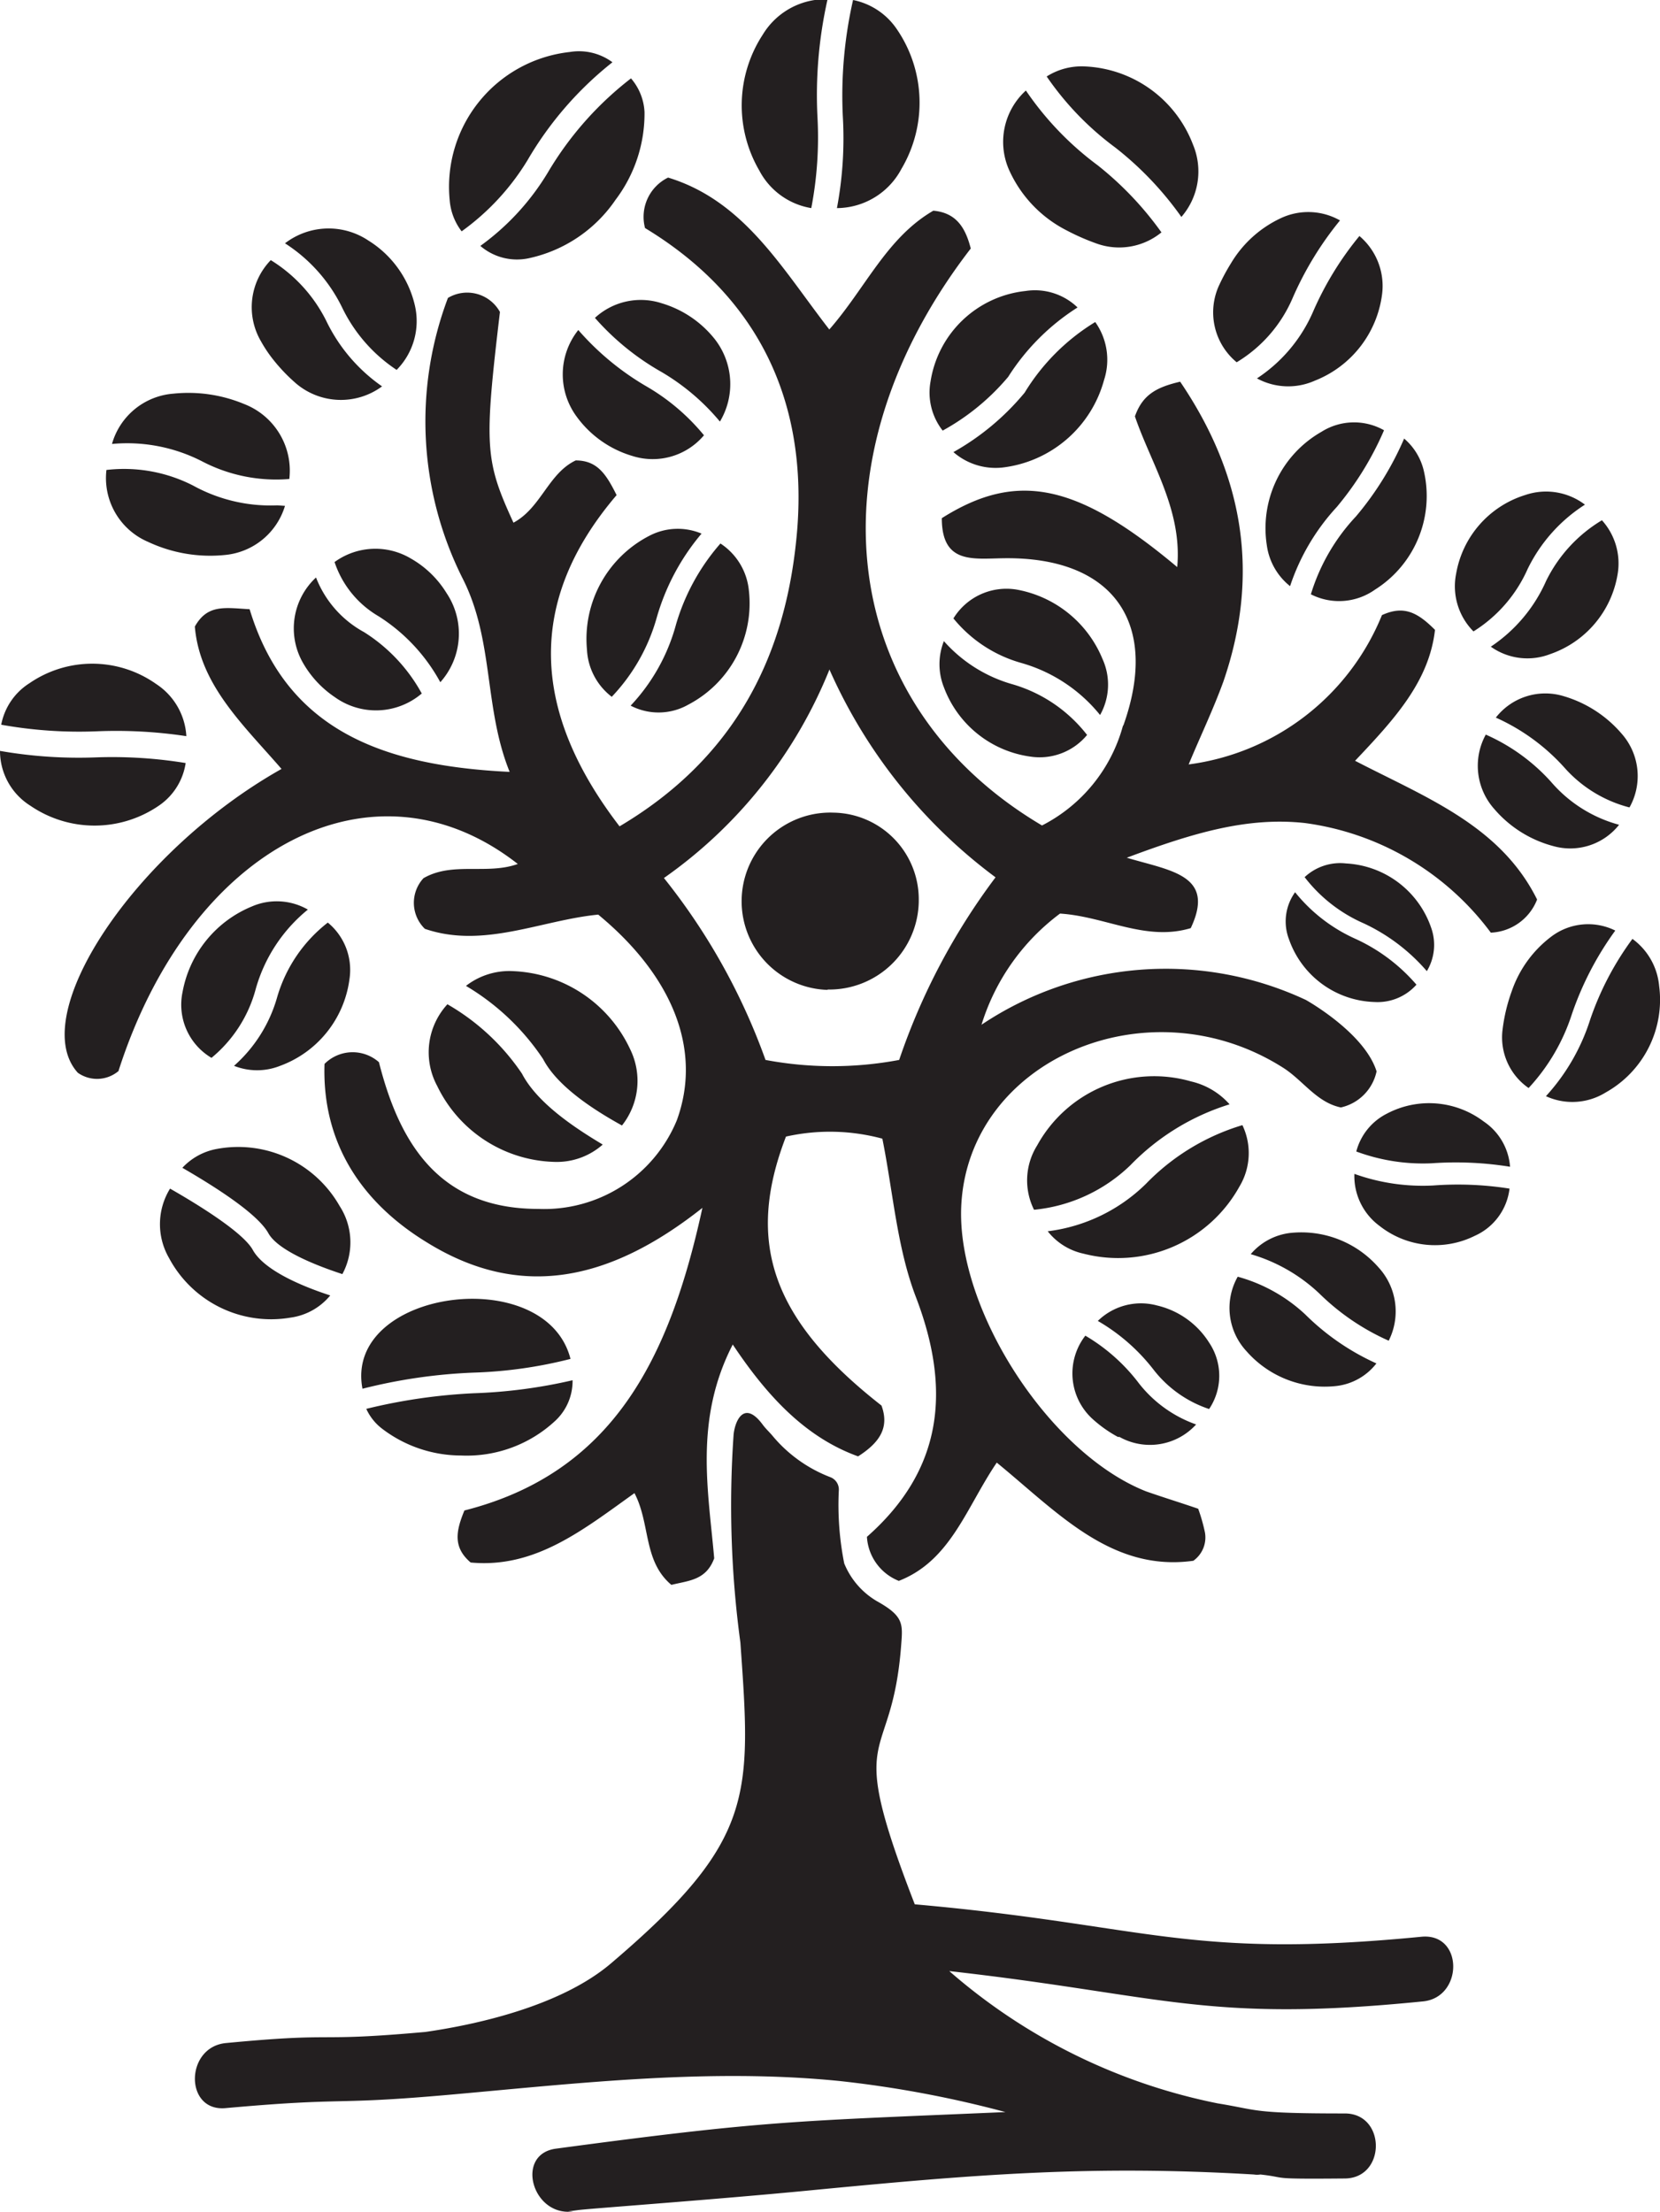
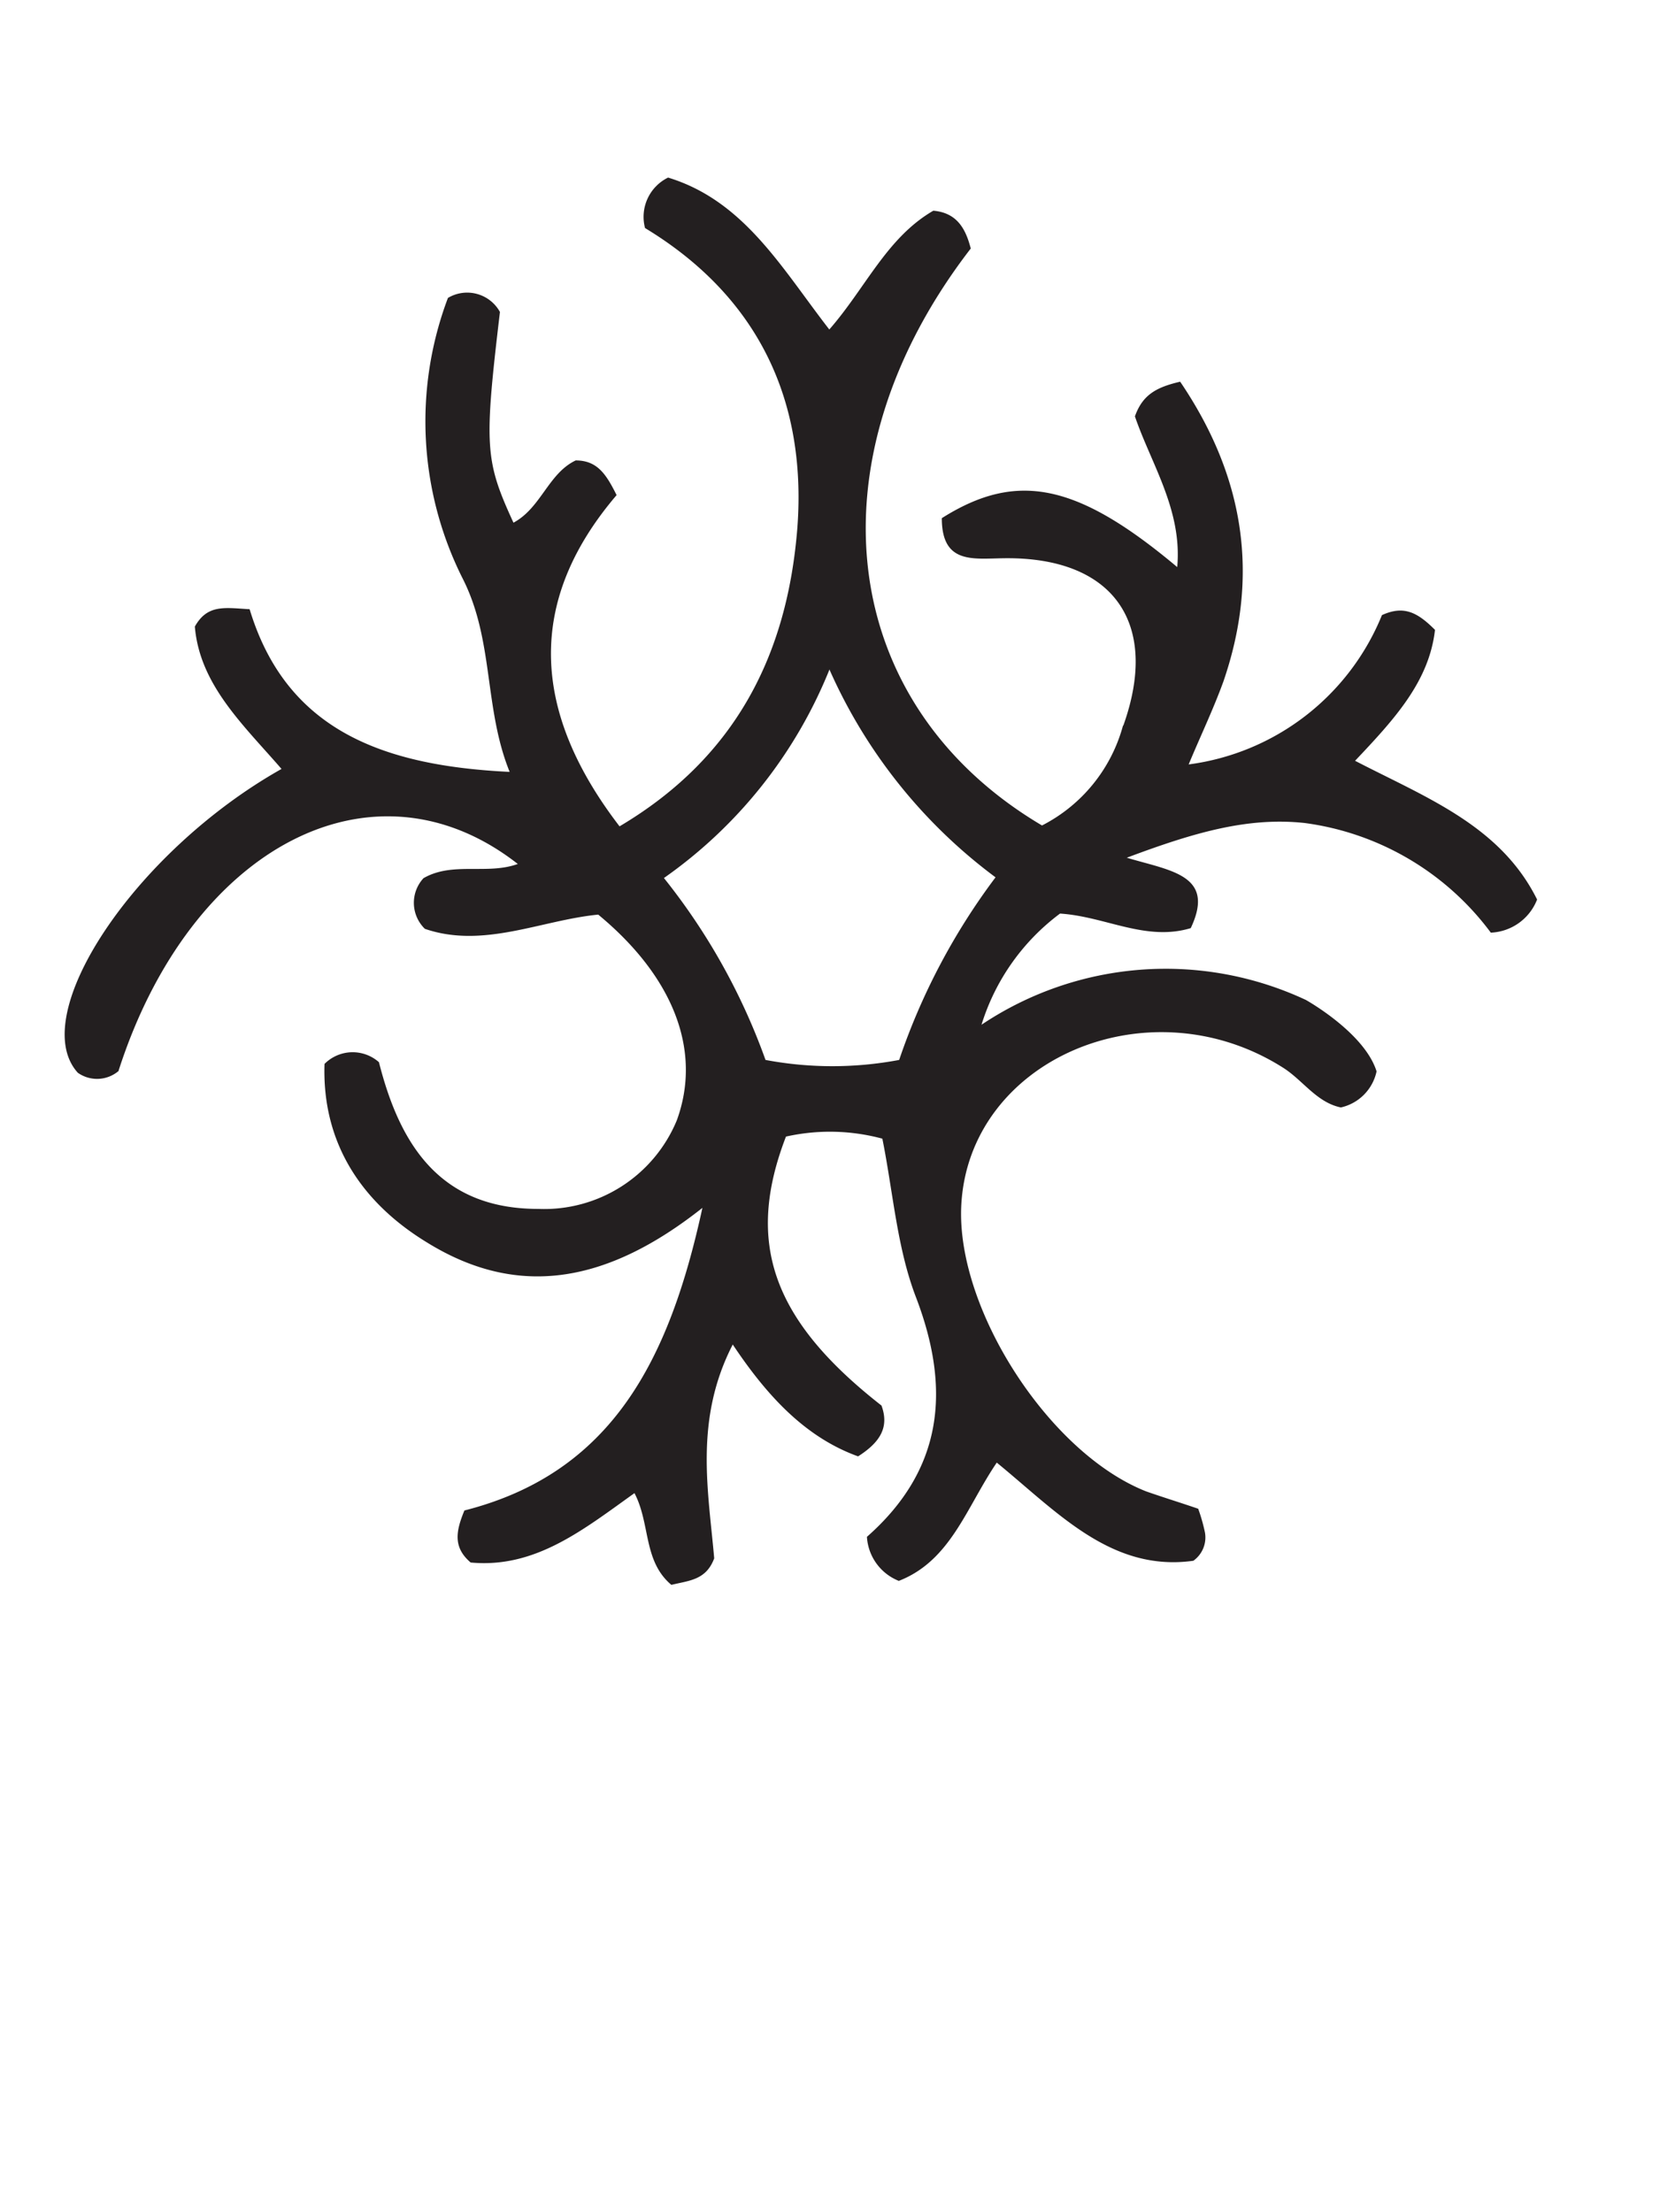
<svg xmlns="http://www.w3.org/2000/svg" viewBox="0 0 95.76 127.54">
  <defs>
    <style>.cls-1{fill:#231f20;fill-rule:evenodd}</style>
  </defs>
  <title>Asset 1</title>
  <g id="Layer_2" data-name="Layer 2">
    <g id="Layer_1-2" data-name="Layer 1">
      <g id="_01._Tree" data-name="01. Tree">
        <path class="cls-1" d="M47.84 38.59a30.06 30.06 0 0 0 9.59 12 37.57 37.57 0 0 0-5.56 10.53 20.82 20.82 0 0 1-7.71 0 36.44 36.44 0 0 0-5.86-10.49 27 27 0 0 0 9.54-12zm-41 23.15C11 48.8 21.55 43.31 29.87 49.82c-1.77.64-3.76-.15-5.44.82a2.09 2.09 0 0 0 .08 2.92c3.38 1.16 6.71-.5 10-.82 4.35 3.59 6 7.86 4.53 11.87a8.28 8.28 0 0 1-8 5.1c-5.72 0-8-3.8-9.18-8.46a2.29 2.29 0 0 0-3.14.1c-.15 4.56 2.14 8 5.92 10.3 5.34 3.3 10.48 2.27 15.88-2-1.9 8.73-5.19 15.28-13.73 17.45-.49 1.19-.67 2.12.36 3 3.72.35 6.48-1.88 9.45-4 .93 1.77.49 3.91 2.13 5.29 1-.25 2-.26 2.47-1.53-.34-3.91-1.16-8 1.07-12.33 2 3 4.21 5.36 7.23 6.45 1.3-.83 1.8-1.7 1.35-2.93-6.28-4.91-7.88-9.37-5.51-15.51a11.62 11.62 0 0 1 5.56.12c.62 3.08.84 6.27 1.93 9.12 2.07 5.39 1.54 10-2.82 13.84a2.92 2.92 0 0 0 1.84 2.54c3-1.17 3.89-4.23 5.65-6.82C61 87.2 64.11 90.66 68.84 90a1.65 1.65 0 0 0 .67-1.63 10.14 10.14 0 0 0-.39-1.37c-1.08-.37-2-.65-3-1-5.59-2.2-10.93-10.47-10.67-16.43.38-8.45 10.79-12.94 18.57-8 1.14.72 1.93 2 3.33 2.29a2.71 2.71 0 0 0 2.06-2.08c-.7-2.24-4.08-4.12-4.08-4.12a19.1 19.1 0 0 0-18.71 1.43 12.65 12.65 0 0 1 4.53-6.41c2.63.17 4.94 1.62 7.54.84 1.45-3.07-1.15-3.3-3.69-4.06 3.89-1.46 7-2.36 10.28-2A16 16 0 0 1 86 53.78a3 3 0 0 0 2.67-1.91c-2.12-4.27-6.41-5.88-10.5-8 2.24-2.37 4.27-4.55 4.61-7.55-1-1-1.79-1.43-3.06-.85a14 14 0 0 1-11.15 8.61c.66-1.59 1.41-3.15 2-4.77 2.13-6.18 1.18-11.89-2.49-17.3-1.32.31-2.16.72-2.61 2 .93 2.73 2.74 5.4 2.44 8.69-5.76-4.83-9.24-5.56-13.58-2.82 0 2.67 1.81 2.33 3.6 2.31 6.3-.08 9 3.74 6.86 9.68v-.06a9.15 9.15 0 0 1-4.68 5.79c-11.83-7-13.52-21.08-4.11-33.27-.29-1.12-.78-2.06-2.16-2.18-2.69 1.56-3.9 4.45-6 6.85-2.72-3.5-4.9-7.42-9.3-8.76a2.52 2.52 0 0 0-1.33 2.91C43.57 17 46.55 22.88 46 30.4c-.57 7.34-3.56 13.28-10.26 17.25-5.11-6.65-5.38-13-.17-19.1-.6-1.2-1.11-2-2.36-2-1.58.75-2 2.74-3.59 3.59-1.65-3.59-1.7-4.4-.78-12.15a2.16 2.16 0 0 0-3-.81 20.16 20.16 0 0 0 .87 16.22c1.79 3.56 1.2 7.43 2.69 11.11-7.28-.35-12.88-2.38-15-9.38-1.43-.08-2.43-.3-3.16 1 .28 3.37 2.82 5.69 5 8.21C7.73 49.13 1.5 58.57 4.49 61.86a1.92 1.92 0 0 0 2.37-.12z" />
-         <path class="cls-1" d="M47.76 57.06A5.16 5.16 0 0 0 53 52v-.07a5 5 0 0 0-4.93-5.07 5.11 5.11 0 1 0-.35 10.22zM82 111.68c-13.53 1.32-15.8-.68-29.23-1.87-4.12-10.62-1.32-7.67-.78-15 .09-1.17.13-1.62-1.37-2.46a4.48 4.48 0 0 1-1.92-2.2 17.25 17.25 0 0 1-.31-4.24.76.76 0 0 0-.49-.73 8.11 8.11 0 0 1-3.28-2.32c-.21-.26-.45-.47-.63-.72-1.05-1.41-1.58-.25-1.67.57a58.74 58.74 0 0 0 .39 12c.63 8.85.84 11.43-7.41 18.46-3 2.59-8.12 3.62-10.76 4-6.7.6-4.8 0-11.5.64-2.38.22-2.41 4 0 3.75 7.24-.65 5.88-.14 13.13-.79S41 119.25 48.44 120a63.39 63.39 0 0 1 9.56 1.79c-12.28.53-13.78.48-25.93 2.11-2.38.32-1.37 3.94 1 3.62h-.32l.62-.08c.56-.08 7.85-.6 13.32-1.13 9.44-.91 16.16-1.48 25.64-.92a1.21 1.21 0 0 0 .38 0c1.7.19.3.27 4.85.23 2.41 0 2.41-3.77 0-3.75-5.41 0-4.9-.19-7.31-.58a33.59 33.59 0 0 1-15.49-7.63c12.37 1.39 14.81 3 27.31 1.75 2.35-.21 2.37-3.96-.07-3.73zM19.74 17.74a9 9 0 0 0 3.14 3.59 4 4 0 0 0 1.05-3.73 6 6 0 0 0-2.68-3.73 4.13 4.13 0 0 0-4.81.16 9.17 9.17 0 0 1 3.3 3.71zm-.92.76a8.64 8.64 0 0 0-3.2-3.5 3.9 3.9 0 0 0-.56 4.69 7.7 7.7 0 0 0 .72 1.07 10.07 10.07 0 0 0 1.32 1.37 4 4 0 0 0 4.94.15 9.74 9.74 0 0 1-3.22-3.78zm-7.13 8.12a9.22 9.22 0 0 0 5 1 4.12 4.12 0 0 0-2.6-4.32 8.38 8.38 0 0 0-4.09-.6 4 4 0 0 0-3.54 2.9 9.47 9.47 0 0 1 5.23 1.02zM16 29.14A9.26 9.26 0 0 1 11.14 28a8.75 8.75 0 0 0-5-.9 4 4 0 0 0 2.41 4.15A8.43 8.43 0 0 0 13 32a4 4 0 0 0 3.44-2.83zm14.43-19.9a20.09 20.09 0 0 1 4.9-5.65A3.25 3.25 0 0 0 32.86 3a7.82 7.82 0 0 0-6.92 8.53 3.39 3.39 0 0 0 .69 1.81 14 14 0 0 0 3.8-4.1zm1.19.68a14.33 14.33 0 0 1-3.91 4.26 3.24 3.24 0 0 0 2.8.71 8.12 8.12 0 0 0 5-3.37 8.24 8.24 0 0 0 1.67-5.06 3.21 3.21 0 0 0-.78-1.94 19.15 19.15 0 0 0-4.78 5.4zm20.1-8.26A4 4 0 0 0 49.21 0a24.86 24.86 0 0 0-.59 6.72 21.73 21.73 0 0 1-.34 5.28A4.24 4.24 0 0 0 52 9.74a7.5 7.5 0 0 0-.28-8.08zm-4.56 5.15A25.11 25.11 0 0 1 47.73 0H47a4.24 4.24 0 0 0-3 2 7.46 7.46 0 0 0-.2 7.83 4.15 4.15 0 0 0 3 2.17 21.5 21.5 0 0 0 .36-5.19zm17.18 1.7a19 19 0 0 1 3.81 4 4 4 0 0 0 .67-4.17 7 7 0 0 0-6.25-4.51 3.76 3.76 0 0 0-2.19.58 17.13 17.13 0 0 0 3.96 4.1zm-1.02 1.02a17.85 17.85 0 0 1-4.14-4.31 4 4 0 0 0-1 4.51 7.23 7.23 0 0 0 3.36 3.56 13 13 0 0 0 1.71.75A3.85 3.85 0 0 0 67 13.4a19 19 0 0 0-3.68-3.87zm8.02 11.36a8 8 0 0 0 3.23-3.71 19.13 19.13 0 0 1 2.73-4.47 3.72 3.72 0 0 0-3.39-.14A6.61 6.61 0 0 0 71 15.2a11.62 11.62 0 0 0-.65 1.2 3.73 3.73 0 0 0 .99 4.49zm7.08-7.28a18.38 18.38 0 0 0-2.65 4.31 8.79 8.79 0 0 1-3.26 3.9 3.77 3.77 0 0 0 3.34.13 6.2 6.2 0 0 0 3.88-5 3.77 3.77 0 0 0-1.31-3.34zM21.83 35.53a10.36 10.36 0 0 1 3.57 3.81 4.2 4.2 0 0 0 .36-5.14 5.75 5.75 0 0 0-2.07-2 4 4 0 0 0-4.39.21 5.7 5.7 0 0 0 2.53 3.12zm-.83.92a6.1 6.1 0 0 1-2.77-3.15 4 4 0 0 0-.76 4.91 5.94 5.94 0 0 0 1.86 2 4.07 4.07 0 0 0 5-.22A9.67 9.67 0 0 0 21 36.45zM5.58 42.17a27.09 27.09 0 0 1 5.17.28 3.85 3.85 0 0 0-1.73-3 6.39 6.39 0 0 0-7.31-.06 3.64 3.64 0 0 0-1.64 2.4 25.42 25.42 0 0 0 5.51.38zm.04 1.5A26.44 26.44 0 0 1 0 43.3a3.73 3.73 0 0 0 1.75 3.16 6.56 6.56 0 0 0 7.41 0A3.62 3.62 0 0 0 10.71 44a26.29 26.29 0 0 0-5.09-.33zm29.67-3.49a10.84 10.84 0 0 0 2.59-4.55 13.06 13.06 0 0 1 2.59-4.86 3.54 3.54 0 0 0-3 .12 6.69 6.69 0 0 0-3.61 6.57 3.65 3.65 0 0 0 1.43 2.72zm7.91-6.13a3.66 3.66 0 0 0-1.64-2.71A12.32 12.32 0 0 0 39 36a11 11 0 0 1-2.62 4.69 3.48 3.48 0 0 0 3.33-.06 6.59 6.59 0 0 0 3.49-6.58zm-5.04-12.6a12.84 12.84 0 0 1 3.37 2.86 4.21 4.21 0 0 0-.35-4.82 6.14 6.14 0 0 0-3-2 3.9 3.9 0 0 0-3.86.84 14.82 14.82 0 0 0 3.84 3.12zm-.8.87a15.66 15.66 0 0 1-4-3.29 4.1 4.1 0 0 0-.09 5 6.11 6.11 0 0 0 3.2 2.26 3.87 3.87 0 0 0 4.14-1.19 12.21 12.21 0 0 0-3.25-2.78zm20.8-.59a12.94 12.94 0 0 1 4-4 3.54 3.54 0 0 0-3-.95A6.21 6.21 0 0 0 53.68 22a3.55 3.55 0 0 0 .7 2.83 13.29 13.29 0 0 0 3.78-3.1zm.95.91A14.58 14.58 0 0 1 55 26.07a3.7 3.7 0 0 0 2.83.89 6.91 6.91 0 0 0 5.86-5.05 3.75 3.75 0 0 0-.51-3.34 12.19 12.19 0 0 0-4.07 4.07zm18 6.6a17.87 17.87 0 0 0 2.73-4.43 3.52 3.52 0 0 0-3.61.09 6.4 6.4 0 0 0-3.15 6.55 3.64 3.64 0 0 0 1.34 2.35 12.55 12.55 0 0 1 2.69-4.56zm5.02-2.11A3.48 3.48 0 0 0 81 25.29a17.92 17.92 0 0 1-2.78 4.49 11.4 11.4 0 0 0-2.6 4.49 3.58 3.58 0 0 0 3.7-.27 6.38 6.38 0 0 0 2.81-6.87zM85 36.41a8.11 8.11 0 0 0 3.12-3.59 9.15 9.15 0 0 1 3.31-3.72 3.71 3.71 0 0 0-3.43-.56 5.78 5.78 0 0 0-4 4.54 3.69 3.69 0 0 0 1 3.33zm4.19-2.91A8.85 8.85 0 0 1 86 37.29a3.64 3.64 0 0 0 3.42.43 5.88 5.88 0 0 0 3.89-4.58 3.71 3.71 0 0 0-.9-3.14 8.37 8.37 0 0 0-3.22 3.5zm1.08 10.79A7.5 7.5 0 0 0 94 46.56a3.69 3.69 0 0 0-.45-4.25 7 7 0 0 0-3.36-2.17 3.62 3.62 0 0 0-3.9 1.24 11.8 11.8 0 0 1 3.98 2.91zm-.79.8a11.06 11.06 0 0 0-3.77-2.73 3.74 3.74 0 0 0 .49 4.29 6.76 6.76 0 0 0 3.41 2.14 3.59 3.59 0 0 0 3.79-1.23 7.87 7.87 0 0 1-3.92-2.47zm-1.3 17.65a11.38 11.38 0 0 0 2.49-4.24 18.12 18.12 0 0 1 2.51-4.84 3.52 3.52 0 0 0-3.68.34 6.63 6.63 0 0 0-2.29 3.15 10 10 0 0 0-.54 2.29 3.55 3.55 0 0 0 1.51 3.3zm7.53-5.89a3.78 3.78 0 0 0-1.54-2.71 17.14 17.14 0 0 0-2.44 4.66 11.84 11.84 0 0 1-2.55 4.41 3.65 3.65 0 0 0 3.44-.21 6.12 6.12 0 0 0 3.09-6.15zM12.2 61a7.72 7.72 0 0 0 2.56-4 9.07 9.07 0 0 1 3-4.55 3.61 3.61 0 0 0-3.23-.18 6.62 6.62 0 0 0-4 4.94A3.56 3.56 0 0 0 12.2 61zm6.71-7.8A8.42 8.42 0 0 0 16 57.46a8.3 8.3 0 0 1-2.5 4 3.6 3.6 0 0 0 2.66 0 6.18 6.18 0 0 0 4-5 3.53 3.53 0 0 0-1.25-3.26zm12.42 7.87c.85 1.63 3.05 3 4.55 3.83a4.14 4.14 0 0 0 .47-4.4 7.8 7.8 0 0 0-6.74-4.5 4.08 4.08 0 0 0-2.73.85 13.8 13.8 0 0 1 4.45 4.22zm-1.22.84a13 13 0 0 0-4.3-4 4.09 4.09 0 0 0-.59 4.71A7.73 7.73 0 0 0 32 67a4 4 0 0 0 2.77-1c-1.59-.95-3.77-2.38-4.66-4.09zM14.58 72.07c-.52-.93-2.76-2.38-4.77-3.53a3.9 3.9 0 0 0-.06 4 6.67 6.67 0 0 0 7 3.44 3.59 3.59 0 0 0 2.3-1.28c-1.72-.56-3.83-1.47-4.47-2.63zm.9-.96c.52.94 2.53 1.79 4.27 2.36a3.85 3.85 0 0 0-.16-3.93 6.73 6.73 0 0 0-7.07-3.29 3.6 3.6 0 0 0-2 1.09c1.97 1.14 4.34 2.66 4.96 3.77zm11.85 8.04a25.71 25.71 0 0 0 5.58-.79c-1.42-5.58-13.09-4-12 1.72a30.89 30.89 0 0 1 6.42-.93zm0 1.19a32.42 32.42 0 0 0-6.2.9 3 3 0 0 0 .92 1.15 7.52 7.52 0 0 0 4.54 1.54 7.49 7.49 0 0 0 5.44-2 3.13 3.13 0 0 0 1-2.34 29.58 29.58 0 0 1-5.7.75zm37.88-13.15a13.53 13.53 0 0 1 5.72-3.51 4.23 4.23 0 0 0-2.22-1.32 7.7 7.7 0 0 0-8.88 3.69 3.8 3.8 0 0 0-.18 3.71 9.28 9.28 0 0 0 5.56-2.57zm.9 1.07A9.79 9.79 0 0 1 60.44 71a3.59 3.59 0 0 0 2.06 1.29 8 8 0 0 0 9-3.87 3.74 3.74 0 0 0 .17-3.54 12.89 12.89 0 0 0-5.56 3.38zm16.56.1a11.68 11.68 0 0 1-4.54-.67 3.57 3.57 0 0 0 1.45 3 5.16 5.16 0 0 0 5.5.57 3.42 3.42 0 0 0 2-2.72 19.16 19.16 0 0 0-4.41-.18zm-.09-1.28a19.64 19.64 0 0 1 4.53.2 3.45 3.45 0 0 0-1.52-2.61 5.22 5.22 0 0 0-5.59-.45 3.41 3.41 0 0 0-1.76 2.18 11.07 11.07 0 0 0 4.34.68zm-6.47 7.51a13.5 13.5 0 0 0 4 2.72 3.75 3.75 0 0 0-.59-4.23 5.92 5.92 0 0 0-4.9-2 3.53 3.53 0 0 0-2.47 1.24 9.71 9.71 0 0 1 3.96 2.27zm-.82 1.2a9.31 9.31 0 0 0-3.89-2.17 3.66 3.66 0 0 0 .51 4.3 6 6 0 0 0 5.2 2 3.42 3.42 0 0 0 2.29-1.3 14 14 0 0 1-4.11-2.83zM66.56 79a6.75 6.75 0 0 0 3.19 2.25 3.43 3.43 0 0 0 0-3.83 4.86 4.86 0 0 0-3-2.14 3.56 3.56 0 0 0-3.42.89A11.09 11.09 0 0 1 66.56 79zm-.95.65a10.64 10.64 0 0 0-3-2.63A3.55 3.55 0 0 0 63 81.8a7.46 7.46 0 0 0 1.49 1.06h.09a3.6 3.6 0 0 0 4.42-.72 7.26 7.26 0 0 1-3.39-2.49zM55 35.66a7.75 7.75 0 0 0 3.92 2.57 9 9 0 0 1 4.54 3A3.57 3.57 0 0 0 63.6 38a6.62 6.62 0 0 0-4.94-4A3.59 3.59 0 0 0 55 35.66zm7.71 6.72a8.42 8.42 0 0 0-4.26-2.91 8.3 8.3 0 0 1-4-2.5 3.6 3.6 0 0 0 0 2.66 6.23 6.23 0 0 0 5 4 3.55 3.55 0 0 0 3.26-1.25zm12.55 8.2a8.69 8.69 0 0 0 3.4 2.66A10.86 10.86 0 0 1 82.31 56a2.94 2.94 0 0 0 .26-2.47 5.5 5.5 0 0 0-4.92-3.74 3 3 0 0 0-2.39.79zm4.03 7.2a3 3 0 0 0 2.42-1 10.25 10.25 0 0 0-3.49-2.63 9.39 9.39 0 0 1-3.51-2.7 2.88 2.88 0 0 0-.35 2.72 5.4 5.4 0 0 0 4.93 3.61z" />
      </g>
    </g>
  </g>
</svg>